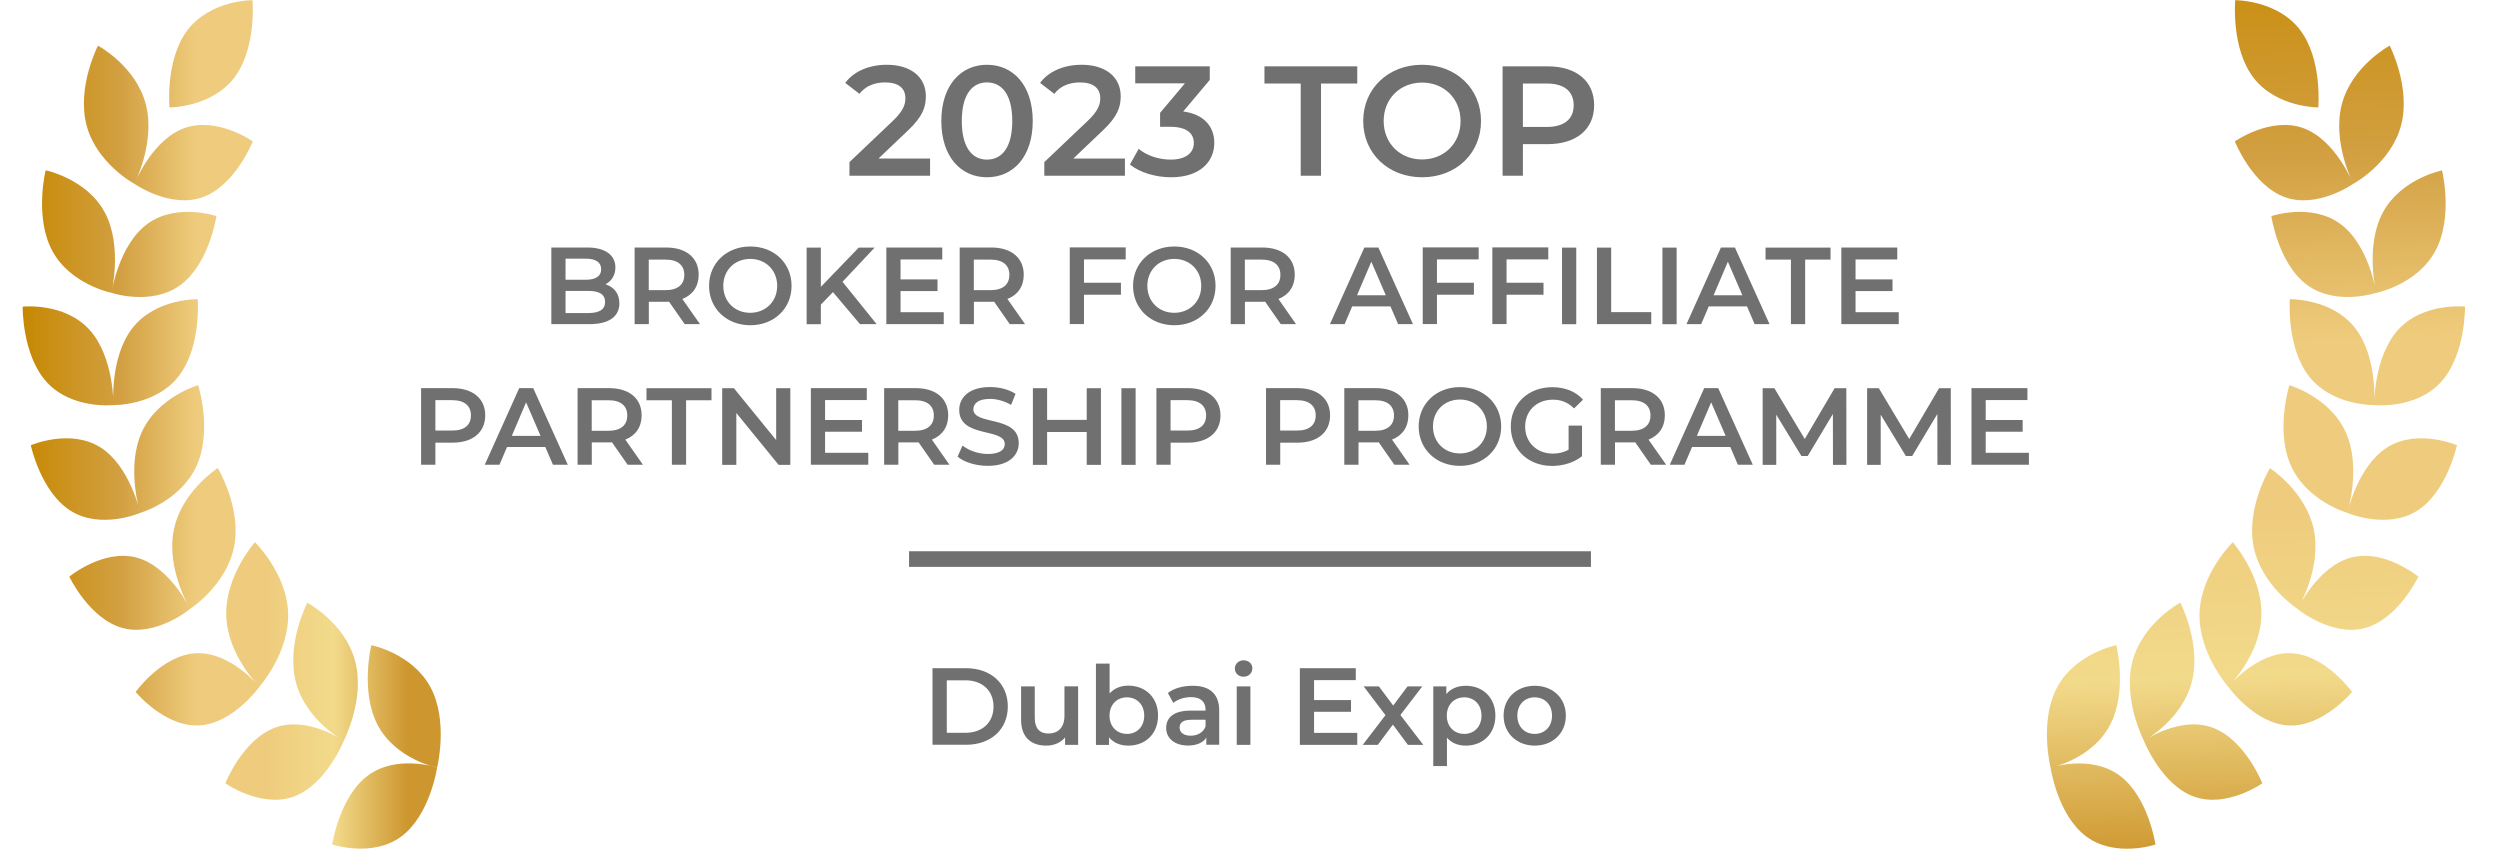
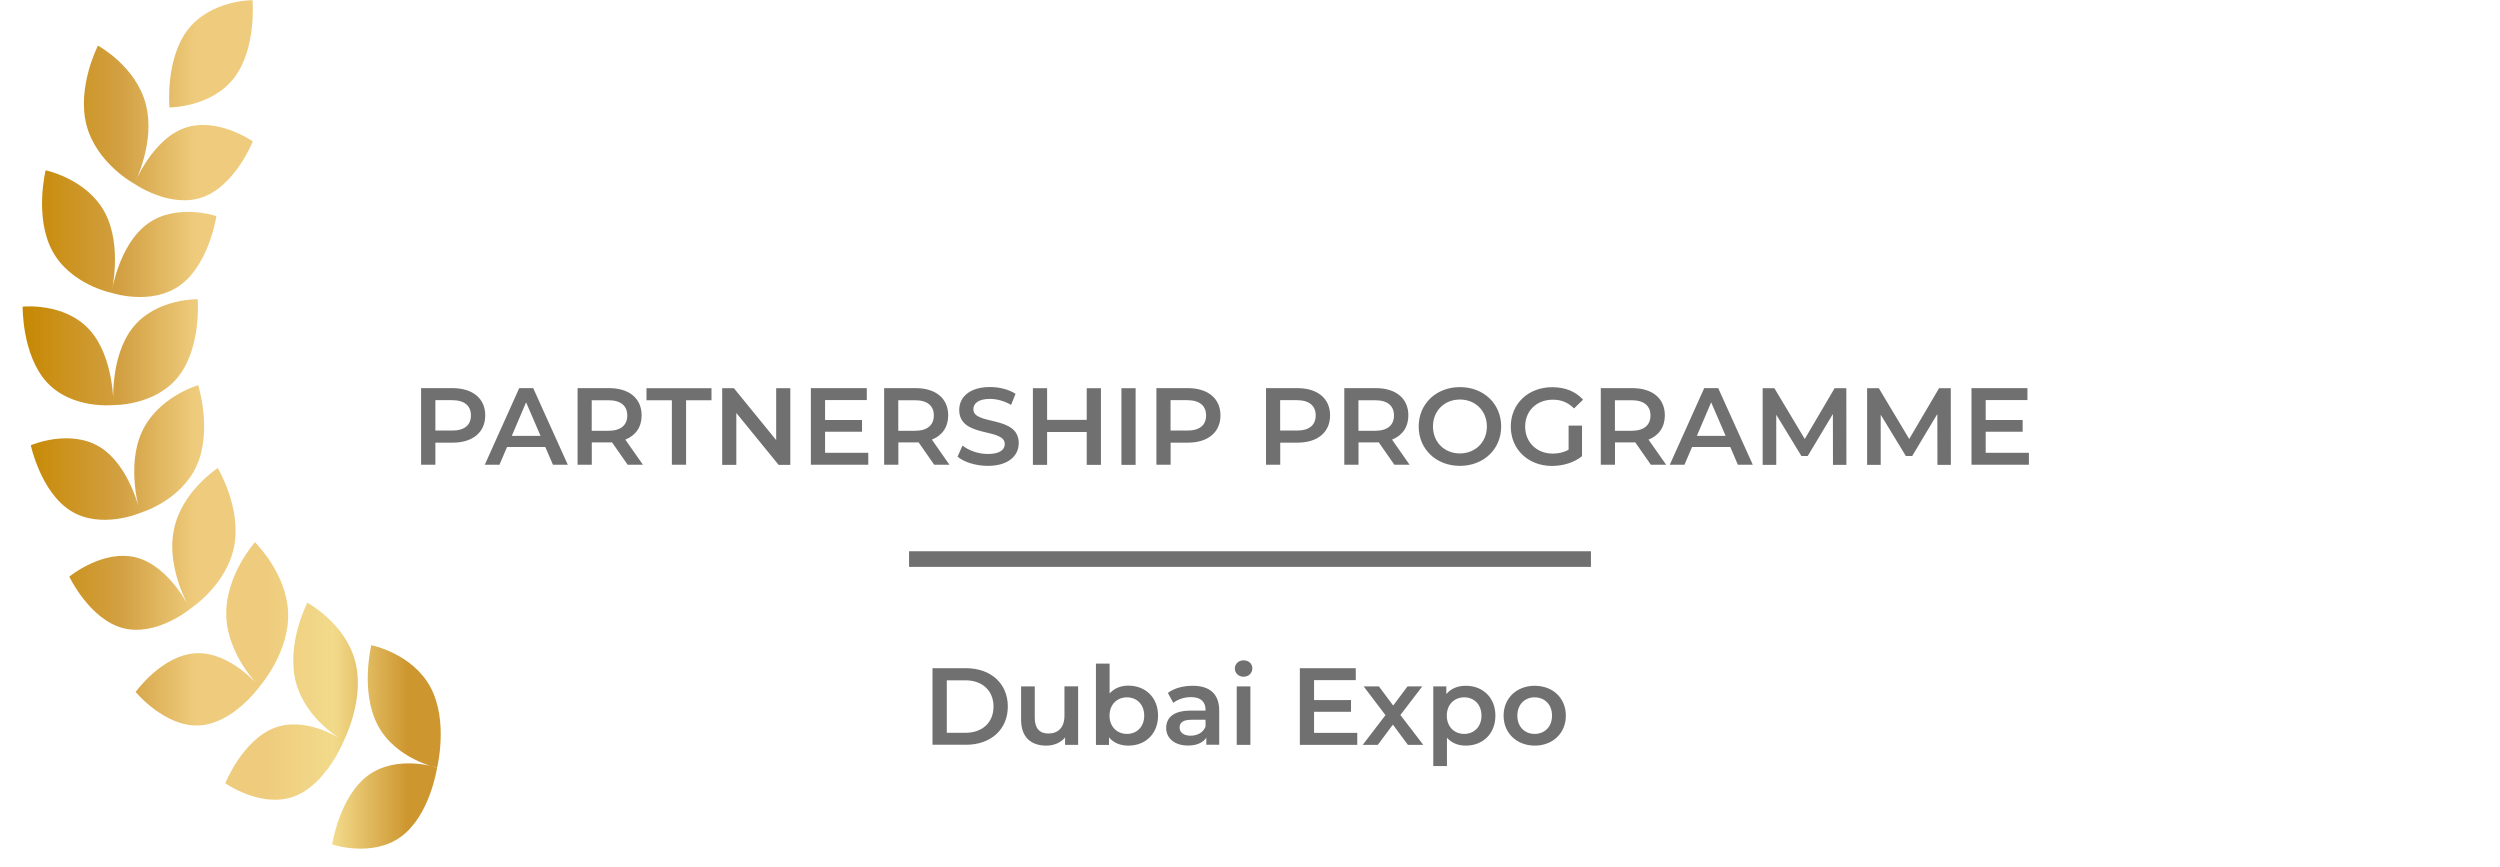
<svg xmlns="http://www.w3.org/2000/svg" version="1.1" id="圖層_1" x="0" y="0" viewBox="0 0 320 110.98" style="enable-background:new 0 0 320 110.98" xml:space="preserve">
  <style>.st2{enable-background:new}.st3{fill:#707070}</style>
  <switch>
    <g>
      <g class="st2">
-         <path class="st3" d="M119.05 20.29v2.2h-10.32v-1.74l5.56-5.28c1.36-1.3 1.6-2.12 1.6-2.9 0-1.28-.88-2.02-2.6-2.02-1.36 0-2.5.46-3.28 1.46l-1.82-1.4c1.08-1.46 3.02-2.32 5.32-2.32 3.04 0 5 1.54 5 4.02 0 1.36-.38 2.6-2.32 4.42l-3.74 3.56h6.6zM120.49 15.49c0-4.6 2.52-7.2 5.84-7.2 3.34 0 5.86 2.6 5.86 7.2s-2.52 7.2-5.86 7.2c-3.32 0-5.84-2.6-5.84-7.2zm9.08 0c0-3.38-1.32-4.94-3.24-4.94-1.9 0-3.22 1.56-3.22 4.94 0 3.38 1.32 4.94 3.22 4.94 1.92 0 3.24-1.56 3.24-4.94zM143.99 20.29v2.2h-10.32v-1.74l5.56-5.28c1.36-1.3 1.6-2.12 1.6-2.9 0-1.28-.88-2.02-2.6-2.02-1.36 0-2.5.46-3.28 1.46l-1.82-1.4c1.08-1.46 3.02-2.32 5.32-2.32 3.04 0 5 1.54 5 4.02 0 1.36-.38 2.6-2.32 4.42l-3.74 3.56h6.6zM155.43 18.29c0 2.36-1.78 4.4-5.54 4.4-1.98 0-3.96-.6-5.26-1.62l1.12-2.02c1 .84 2.52 1.38 4.1 1.38 1.86 0 2.96-.82 2.96-2.12 0-1.26-.92-2.08-3.04-2.08h-1.28v-1.78l3.18-3.78h-6.36V8.49h9.54v1.74l-3.4 4.04c2.64.34 3.98 1.92 3.98 4.02zM166.49 10.69h-4.64v-2.2h11.88v2.2h-4.64v11.8h-2.6v-11.8zM174.49 15.49c0-4.14 3.2-7.2 7.54-7.2s7.54 3.04 7.54 7.2-3.2 7.2-7.54 7.2-7.54-3.06-7.54-7.2zm12.46 0c0-2.86-2.1-4.92-4.92-4.92s-4.92 2.06-4.92 4.92 2.1 4.92 4.92 4.92 4.92-2.06 4.92-4.92zM204.05 13.47c0 3.08-2.28 4.98-5.96 4.98h-3.16v4.04h-2.6v-14h5.76c3.68 0 5.96 1.88 5.96 4.98zm-2.62 0c0-1.76-1.18-2.78-3.46-2.78h-3.04v5.56h3.04c2.28 0 3.46-1.02 3.46-2.78z" />
-       </g>
+         </g>
      <g class="st2">
-         <path class="st3" d="M79.28 38.83c0 1.68-1.32 2.66-3.84 2.66h-4.87v-9.81h4.59c2.35 0 3.61 1 3.61 2.55 0 1.01-.5 1.75-1.26 2.16 1.06.34 1.77 1.16 1.77 2.44zm-6.89-5.72v2.7h2.58c1.26 0 1.98-.45 1.98-1.34 0-.91-.71-1.36-1.98-1.36h-2.58zm5.06 5.54c0-.98-.74-1.41-2.12-1.41h-2.94v2.83h2.94c1.37-.01 2.12-.44 2.12-1.42zM87.64 41.49l-2-2.87c-.13.01-.25.01-.38.01h-2.21v2.86h-1.82v-9.81h4.03c2.58 0 4.17 1.32 4.17 3.49 0 1.48-.76 2.58-2.09 3.1l2.26 3.22h-1.96zm-2.47-8.26h-2.13v3.91h2.13c1.6 0 2.42-.73 2.42-1.96s-.82-1.95-2.42-1.95zM90.76 36.59c0-2.9 2.24-5.04 5.28-5.04s5.28 2.13 5.28 5.04-2.24 5.04-5.28 5.04-5.28-2.14-5.28-5.04zm8.72 0c0-2-1.47-3.45-3.45-3.45-1.98 0-3.45 1.44-3.45 3.45s1.47 3.45 3.45 3.45c1.98-.01 3.45-1.45 3.45-3.45zM106.62 37.39l-1.55 1.6v2.51h-1.82v-9.81h1.82v5.03l4.85-5.03h2.04l-4.12 4.38 4.37 5.42h-2.13l-3.46-4.1zM120.8 39.96v1.53h-7.35v-9.81h7.16v1.53h-5.34v2.55H120v1.5h-4.73v2.7h5.53zM129.25 41.49l-2-2.87c-.13.01-.25.01-.38.01h-2.21v2.86h-1.82v-9.81h4.03c2.58 0 4.17 1.32 4.17 3.49 0 1.48-.76 2.58-2.09 3.1l2.26 3.22h-1.96zm-2.47-8.26h-2.13v3.91h2.13c1.6 0 2.42-.73 2.42-1.96s-.82-1.95-2.42-1.95zM138.75 33.21v2.98h4.73v1.54h-4.73v3.75h-1.82v-9.81h7.16v1.53h-5.34zM145.03 36.59c0-2.9 2.24-5.04 5.28-5.04s5.28 2.13 5.28 5.04-2.24 5.04-5.28 5.04-5.28-2.14-5.28-5.04zm8.73 0c0-2-1.47-3.45-3.45-3.45-1.98 0-3.45 1.44-3.45 3.45s1.47 3.45 3.45 3.45c1.98-.01 3.45-1.45 3.45-3.45zM163.94 41.49l-2-2.87c-.13.01-.25.01-.38.01h-2.21v2.86h-1.82v-9.81h4.03c2.58 0 4.17 1.32 4.17 3.49 0 1.48-.76 2.58-2.09 3.1l2.25 3.22h-1.95zm-2.47-8.26h-2.13v3.91h2.13c1.6 0 2.42-.73 2.42-1.96s-.82-1.95-2.42-1.95zM177.98 39.22h-4.9l-.97 2.27h-1.88l4.41-9.81h1.79l4.43 9.81h-1.9l-.98-2.27zm-.6-1.43-1.85-4.29-1.83 4.29h3.68zM183.93 33.21v2.98h4.73v1.54h-4.73v3.75h-1.82v-9.81h7.16v1.53h-5.34zM192.84 33.21v2.98h4.73v1.54h-4.73v3.75h-1.82v-9.81h7.16v1.53h-5.34zM199.94 31.69h1.82v9.81h-1.82v-9.81zM204.41 31.69h1.82v8.26h5.13v1.54h-6.95v-9.8zM212.79 31.69h1.82v9.81h-1.82v-9.81zM223.62 39.22h-4.9l-.97 2.27h-1.88l4.41-9.81h1.79l4.43 9.81h-1.91l-.97-2.27zm-.6-1.43-1.85-4.29-1.83 4.29h3.68zM229.24 33.23h-3.25v-1.54h8.32v1.54h-3.25v8.26h-1.82v-8.26zM243.04 39.96v1.53h-7.35v-9.81h7.16v1.53h-5.34v2.55h4.73v1.5h-4.73v2.7h5.53z" />
-       </g>
+         </g>
      <g class="st2">
        <path class="st3" d="M62.11 53.17c0 2.16-1.6 3.49-4.17 3.49h-2.21v2.83H53.9v-9.81h4.03c2.58.01 4.18 1.32 4.18 3.49zm-1.83 0c0-1.23-.83-1.95-2.42-1.95h-2.13v3.89h2.13c1.59.01 2.42-.7 2.42-1.94zM69.8 57.22h-4.9l-.97 2.27h-1.88l4.41-9.81h1.79l4.43 9.81h-1.9l-.98-2.27zm-.61-1.43-1.85-4.29-1.83 4.29h3.68zM80.34 59.49l-2-2.87c-.13.01-.25.01-.38.01h-2.21v2.86h-1.82v-9.81h4.03c2.58 0 4.17 1.32 4.17 3.49 0 1.48-.76 2.58-2.09 3.1l2.26 3.22h-1.96zm-2.47-8.26h-2.13v3.91h2.13c1.6 0 2.42-.73 2.42-1.96s-.82-1.95-2.42-1.95zM86 51.23h-3.25v-1.54h8.32v1.54h-3.25v8.26H86v-8.26zM101.16 49.69v9.81h-1.5l-5.41-6.64v6.64h-1.81v-9.81h1.5l5.41 6.64v-6.64h1.81zM111.14 57.96v1.53h-7.35v-9.81h7.16v1.53h-5.34v2.55h4.73v1.5h-4.73v2.7h5.53zM119.58 59.49l-2-2.87c-.13.01-.25.01-.38.01h-2.21v2.86h-1.82v-9.81h4.03c2.58 0 4.17 1.32 4.17 3.49 0 1.48-.76 2.58-2.09 3.1l2.25 3.22h-1.95zm-2.47-8.26h-2.13v3.91h2.13c1.6 0 2.42-.73 2.42-1.96s-.82-1.95-2.42-1.95zM122.57 58.45l.63-1.42c.78.63 2.03 1.08 3.24 1.08 1.53 0 2.17-.55 2.17-1.27 0-2.12-5.83-.73-5.83-4.37 0-1.58 1.26-2.93 3.95-2.93 1.18 0 2.41.31 3.26.87l-.57 1.42c-.88-.52-1.85-.77-2.7-.77-1.51 0-2.13.59-2.13 1.33 0 2.09 5.81.73 5.81 4.33 0 1.57-1.27 2.91-3.96 2.91-1.53 0-3.06-.48-3.87-1.18zM140.92 49.69v9.81h-1.82v-4.2h-5.07v4.2h-1.82v-9.81h1.82v4.05h5.07v-4.05h1.82zM143.54 49.69h1.82v9.81h-1.82v-9.81zM156.22 53.17c0 2.16-1.6 3.49-4.17 3.49h-2.21v2.83h-1.82v-9.81h4.03c2.57.01 4.17 1.32 4.17 3.49zm-1.84 0c0-1.23-.83-1.95-2.42-1.95h-2.13v3.89h2.13c1.6.01 2.42-.7 2.42-1.94zM170.25 53.17c0 2.16-1.6 3.49-4.17 3.49h-2.21v2.83h-1.82v-9.81h4.03c2.57.01 4.17 1.32 4.17 3.49zm-1.84 0c0-1.23-.83-1.95-2.42-1.95h-2.13v3.89h2.13c1.59.01 2.42-.7 2.42-1.94zM178.48 59.49l-2-2.87c-.13.01-.25.01-.38.01h-2.21v2.86h-1.82v-9.81h4.03c2.58 0 4.17 1.32 4.17 3.49 0 1.48-.76 2.58-2.09 3.1l2.25 3.22h-1.95zm-2.47-8.26h-2.13v3.91h2.13c1.6 0 2.42-.73 2.42-1.96s-.82-1.95-2.42-1.95zM181.59 54.59c0-2.9 2.24-5.04 5.28-5.04s5.28 2.13 5.28 5.04-2.24 5.04-5.28 5.04-5.28-2.14-5.28-5.04zm8.73 0c0-2-1.47-3.45-3.45-3.45-1.98 0-3.45 1.44-3.45 3.45s1.47 3.45 3.45 3.45c1.98-.01 3.45-1.45 3.45-3.45zM200.78 54.48h1.72v3.91c-1.02.83-2.45 1.25-3.84 1.25-3.04 0-5.28-2.11-5.28-5.04s2.24-5.04 5.31-5.04c1.64 0 3.01.55 3.94 1.6l-1.15 1.12c-.77-.77-1.65-1.12-2.7-1.12-2.09 0-3.56 1.42-3.56 3.45 0 1.99 1.47 3.45 3.54 3.45.7 0 1.39-.14 2.02-.5v-3.08zM211.31 59.49l-2-2.87c-.13.01-.25.01-.38.01h-2.21v2.86h-1.82v-9.81h4.03c2.58 0 4.17 1.32 4.17 3.49 0 1.48-.76 2.58-2.09 3.1l2.26 3.22h-1.96zm-2.47-8.26h-2.13v3.91h2.13c1.6 0 2.42-.73 2.42-1.96s-.82-1.95-2.42-1.95zM221.48 57.22h-4.9l-.97 2.27h-1.88l4.41-9.81h1.79l4.43 9.81h-1.91l-.97-2.27zm-.6-1.43-1.85-4.29-1.83 4.29h3.68zM234.62 59.49l-.01-6.5-3.22 5.38h-.81l-3.22-5.29v6.42h-1.74v-9.81h1.5l3.89 6.5 3.82-6.5h1.5l.01 9.81h-1.72zM247.99 59.49l-.01-6.5-3.22 5.38h-.81l-3.22-5.29v6.42h-1.74v-9.81h1.5l3.89 6.5 3.82-6.5h1.5l.01 9.81h-1.72zM259.7 57.96v1.53h-7.35v-9.81h7.16v1.53h-5.34v2.55h4.73v1.5h-4.73v2.7h5.53z" />
      </g>
      <g class="st2">
        <path class="st3" d="M119.36 85.53h4.29c3.18 0 5.35 1.96 5.35 4.9s-2.17 4.9-5.35 4.9h-4.29v-9.8zm4.21 8.27c2.18 0 3.6-1.33 3.6-3.36s-1.42-3.36-3.6-3.36h-2.38v6.72h2.38zM138 87.86v7.48h-1.67v-.95c-.56.69-1.44 1.05-2.41 1.05-1.92 0-3.22-1.05-3.22-3.31v-4.27h1.75v4.03c0 1.36.64 2 1.75 2 1.22 0 2.05-.76 2.05-2.26v-3.78H138zM148.23 91.6c0 2.33-1.61 3.84-3.8 3.84-1.02 0-1.89-.35-2.48-1.06v.97h-1.67V84.94h1.75v3.82c.6-.67 1.44-1 2.4-1 2.19.01 3.8 1.51 3.8 3.84zm-1.77 0c0-1.43-.95-2.34-2.21-2.34s-2.23.91-2.23 2.34.97 2.34 2.23 2.34 2.21-.91 2.21-2.34zM156.06 90.95v4.38h-1.65v-.91c-.42.64-1.23 1.01-2.35 1.01-1.71 0-2.79-.94-2.79-2.24 0-1.25.84-2.23 3.11-2.23h1.93v-.11c0-1.02-.62-1.62-1.86-1.62-.84 0-1.71.28-2.27.74l-.69-1.27c.8-.62 1.96-.92 3.17-.92 2.15-.01 3.4 1.02 3.4 3.17zM154.31 93v-.87h-1.81c-1.19 0-1.51.45-1.51 1 0 .63.53 1.04 1.43 1.04.85-.01 1.59-.4 1.89-1.17zM158.06 85.57c0-.59.48-1.05 1.12-1.05s1.12.43 1.12 1.01c0 .62-.46 1.09-1.12 1.09-.65 0-1.12-.46-1.12-1.05zm.24 2.29h1.75v7.48h-1.75v-7.48zM173.73 93.81v1.53h-7.35v-9.81h7.16v1.53h-5.34v2.55h4.73v1.5h-4.73v2.7h5.53zM180.21 95.34l-1.92-2.59-1.93 2.59h-1.93l2.91-3.8-2.79-3.68h1.95l1.83 2.45 1.83-2.45h1.89l-2.8 3.66 2.93 3.82h-1.97zM191.41 91.6c0 2.33-1.61 3.84-3.8 3.84-.95 0-1.79-.32-2.4-1.01v3.63h-1.75v-10.2h1.67v.98c.59-.71 1.46-1.06 2.48-1.06 2.19-.01 3.8 1.51 3.8 3.82zm-1.78 0c0-1.43-.95-2.34-2.21-2.34s-2.23.91-2.23 2.34.97 2.34 2.23 2.34 2.21-.91 2.21-2.34zM192.46 91.6c0-2.24 1.68-3.82 3.98-3.82 2.33 0 3.99 1.58 3.99 3.82s-1.67 3.84-3.99 3.84c-2.3-.01-3.98-1.6-3.98-3.84zm6.2 0c0-1.43-.95-2.34-2.23-2.34-1.26 0-2.21.91-2.21 2.34s.95 2.34 2.21 2.34c1.28 0 2.23-.91 2.23-2.34z" />
      </g>
      <linearGradient id="SVGID_1_" gradientUnits="userSpaceOnUse" x1="2.904" y1="54.324" x2="56.414" y2="54.324">
        <stop offset="0" style="stop-color:#c68802" />
        <stop offset=".234" style="stop-color:#d2a042" />
        <stop offset=".417" style="stop-color:#efcc7d" />
        <stop offset=".585" style="stop-color:#efcc7d" />
        <stop offset=".744" style="stop-color:#f2da8b" />
        <stop offset=".922" style="stop-color:#cd962e" />
      </linearGradient>
      <path d="M55.1 87.96c2.33 4.33.85 10.3.85 10.3s-5.24-1.05-7.57-5.38c-2.32-4.33-.85-10.3-.85-10.3s5.25 1.05 7.57 5.38zm-12.58 20.13s5.11 1.72 8.82-1c3.71-2.72 4.61-8.84 4.61-8.84s-5.11-1.72-8.82.99c-3.71 2.73-4.61 8.85-4.61 8.85zm-3.18-30.95s-2.75 5.32-1.46 10.2c1.29 4.89 6.12 7.49 6.12 7.49s2.75-5.32 1.46-10.2c-1.29-4.89-6.12-7.49-6.12-7.49zm-10.5 23.12s4.56 3.21 8.74 1.71c4.18-1.5 6.42-7.14 6.42-7.14s-4.56-3.21-8.74-1.71c-4.19 1.5-6.42 7.14-6.42 7.14zm3.79-30.86s-3.83 4.31-3.67 9.41c.16 5.11 4.25 9.08 4.25 9.08s3.83-4.31 3.67-9.42c-.16-5.09-4.25-9.07-4.25-9.07zM17.36 88.57s3.69 4.47 8.07 4.29c4.38-.19 7.78-4.96 7.78-4.96s-3.69-4.47-8.07-4.29c-4.37.19-7.78 4.96-7.78 4.96zm10.51-28.66s-4.66 3-5.63 7.98c-.98 4.98 2.09 10.05 2.09 10.05s4.66-3 5.64-7.99c.97-4.97-2.1-10.04-2.1-10.04zm-19 13.9s2.57 5.43 6.84 6.58c4.27 1.14 8.62-2.44 8.62-2.44s-2.57-5.44-6.84-6.58-8.62 2.44-8.62 2.44zm16.5-24.51s-5.17 1.49-7.22 6.01-.21 10.34-.21 10.34 5.16-1.49 7.22-6.01c2.05-4.51.21-10.34.21-10.34zM3.94 56.99s1.28 6.03 5.15 8.42c3.87 2.39 8.86.24 8.86.24s-1.28-6.02-5.15-8.42c-3.87-2.39-8.86-.24-8.86-.24zM25.31 38.3s-5.32-.12-8.3 3.62c-2.98 3.74-2.5 9.93-2.5 9.93s5.32.12 8.3-3.62c2.99-3.75 2.5-9.93 2.5-9.93zm-22.41.95s-.1 6.21 3.11 9.69c3.21 3.48 8.51 2.91 8.51 2.91s.1-6.21-3.11-9.69C8.2 38.68 2.9 39.25 2.9 39.25zm24.8-11.59s-5.11-1.72-8.82.99c-3.71 2.72-4.61 8.83-4.61 8.83s5.11 1.72 8.82-.99c3.7-2.71 4.61-8.83 4.61-8.83zM5.84 21.8s-1.47 5.97.85 10.3c2.33 4.33 7.57 5.38 7.57 5.38s1.47-5.97-.85-10.3c-2.33-4.32-7.57-5.38-7.57-5.38zm26.52-3.7s-4.56-3.21-8.74-1.71c-4.19 1.5-6.41 7.14-6.41 7.14s4.56 3.2 8.74 1.71c4.18-1.51 6.41-7.14 6.41-7.14zM12.54 5.84s-2.74 5.32-1.46 10.2c1.29 4.89 6.12 7.49 6.12 7.49s2.75-5.32 1.46-10.2c-1.28-4.89-6.12-7.49-6.12-7.49zM32.32.02S27-.01 24.06 3.78c-2.94 3.79-2.37 9.97-2.37 9.97s5.32.03 8.26-3.76C32.88 6.2 32.32.02 32.32.02z" style="fill:url(#SVGID_1_)" />
      <linearGradient id="SVGID_00000085217092071872025020000003129622166249622409_" gradientUnits="userSpaceOnUse" x1="286.353" y1="-9.997" x2="290.421" y2="119.765">
        <stop offset="0" style="stop-color:#c68802" />
        <stop offset=".234" style="stop-color:#d2a042" />
        <stop offset=".417" style="stop-color:#efcc7d" />
        <stop offset=".585" style="stop-color:#efcc7d" />
        <stop offset=".744" style="stop-color:#f2da8b" />
        <stop offset=".922" style="stop-color:#cd962e" />
      </linearGradient>
-       <path style="fill:url(#SVGID_00000085217092071872025020000003129622166249622409_)" d="M263.32 87.96c-2.33 4.33-.85 10.3-.85 10.3s5.24-1.05 7.57-5.38.85-10.3.85-10.3-5.25 1.05-7.57 5.38zm7.97 11.29c-3.71-2.71-8.82-.99-8.82-.99s.9 6.12 4.61 8.84c3.71 2.72 8.82 1 8.82 1s-.9-6.13-4.61-8.85zm1.67-14.63c-1.29 4.89 1.46 10.2 1.46 10.2s4.83-2.6 6.12-7.49c1.29-4.88-1.46-10.2-1.46-10.2s-4.83 2.61-6.12 7.49zm10.2 8.5c-4.19-1.5-8.74 1.71-8.74 1.71s2.23 5.64 6.42 7.14c4.18 1.5 8.74-1.71 8.74-1.71s-2.23-5.64-6.42-7.14zm-1.62-14.64c-.16 5.11 3.67 9.42 3.67 9.42s4.09-3.97 4.25-9.08c.16-5.11-3.67-9.41-3.67-9.41s-4.09 3.97-4.25 9.07zm11.74 5.13c-4.38-.19-8.07 4.29-8.07 4.29s3.4 4.77 7.78 4.96c4.37.18 8.07-4.29 8.07-4.29s-3.41-4.77-7.78-4.96zm-4.82-13.65c.98 4.98 5.64 7.99 5.64 7.99s3.07-5.07 2.09-10.05-5.64-7.98-5.64-7.98-3.07 5.06-2.09 10.04zm12.47 1.41c-4.27 1.14-6.84 6.58-6.84 6.58s4.35 3.58 8.62 2.44c4.27-1.14 6.84-6.58 6.84-6.58s-4.35-3.58-8.62-2.44zm-7.68-11.73c2.05 4.52 7.21 6.01 7.21 6.01s1.84-5.82-.21-10.34c-2.05-4.51-7.21-6.01-7.21-6.01s-1.83 5.83.21 10.34zm12.37-2.41c-3.87 2.39-5.15 8.42-5.15 8.42s4.99 2.15 8.87-.24c3.87-2.39 5.15-8.42 5.15-8.42s-5-2.15-8.87.24zm-10.02-9c2.98 3.74 8.3 3.62 8.3 3.62s.49-6.18-2.5-9.93c-2.98-3.74-8.3-3.62-8.3-3.62s-.48 6.18 2.5 9.93zm11.41-6.07c-3.21 3.48-3.11 9.69-3.11 9.69s5.3.57 8.51-2.91 3.11-9.69 3.11-9.69-5.3-.57-8.51 2.91zm-11.68-5.67c3.71 2.71 8.83.99 8.83.99s-.9-6.12-4.61-8.83c-3.71-2.72-8.82-.99-8.82-.99s.89 6.12 4.6 8.83zm9.68-9.3c-2.33 4.33-.85 10.3-.85 10.3s5.24-1.05 7.57-5.38.85-10.3.85-10.3-5.24 1.05-7.57 5.38zm-12.54-1.95c4.19 1.5 8.74-1.71 8.74-1.71s-2.23-5.64-6.41-7.14-8.74 1.71-8.74 1.71 2.23 5.63 6.41 7.14zm7.29-11.91c-1.29 4.89 1.46 10.2 1.46 10.2s4.83-2.6 6.12-7.49c1.28-4.88-1.46-10.2-1.46-10.2s-4.84 2.6-6.12 7.49zm-11.28-3.34c2.94 3.79 8.26 3.76 8.26 3.76s.56-6.18-2.37-9.97c-2.94-3.79-8.26-3.76-8.26-3.76s-.57 6.18 2.37 9.97z" />
      <path class="st3" d="M116.36 70.56h87.28v2h-87.28z" id="Linie_13_00000039844402961661655590000014409236737033937845_" />
    </g>
  </switch>
</svg>